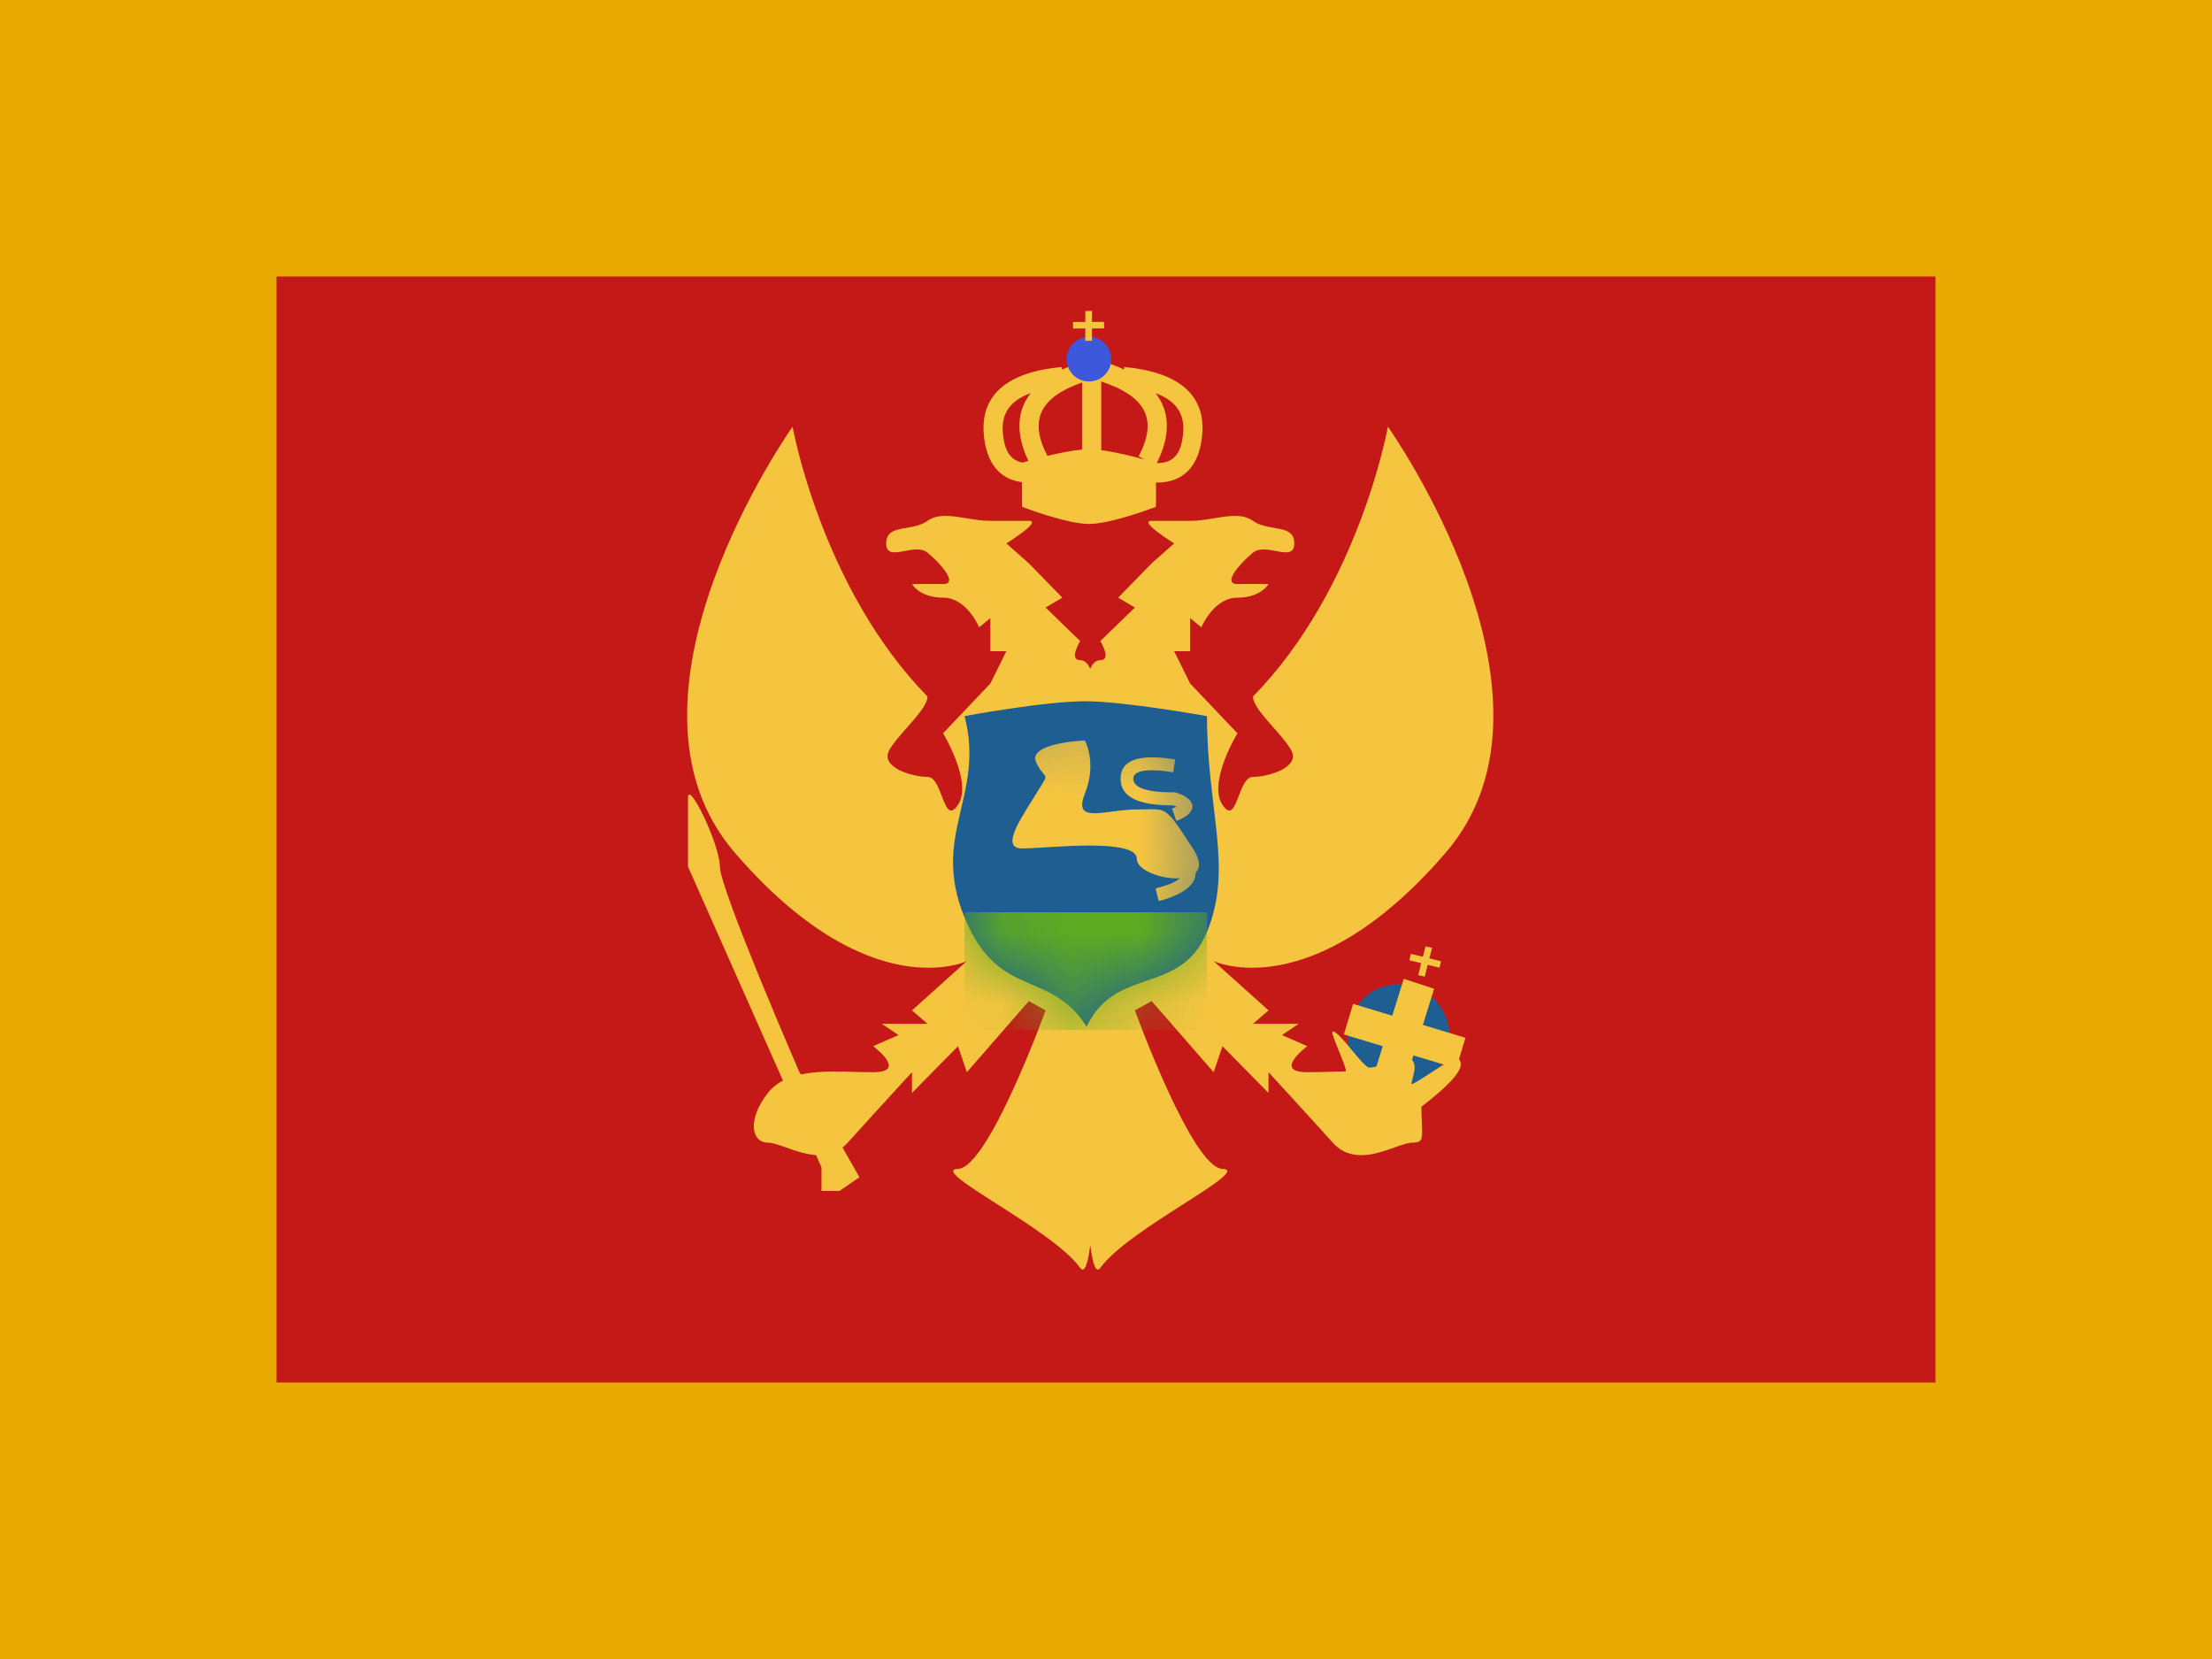
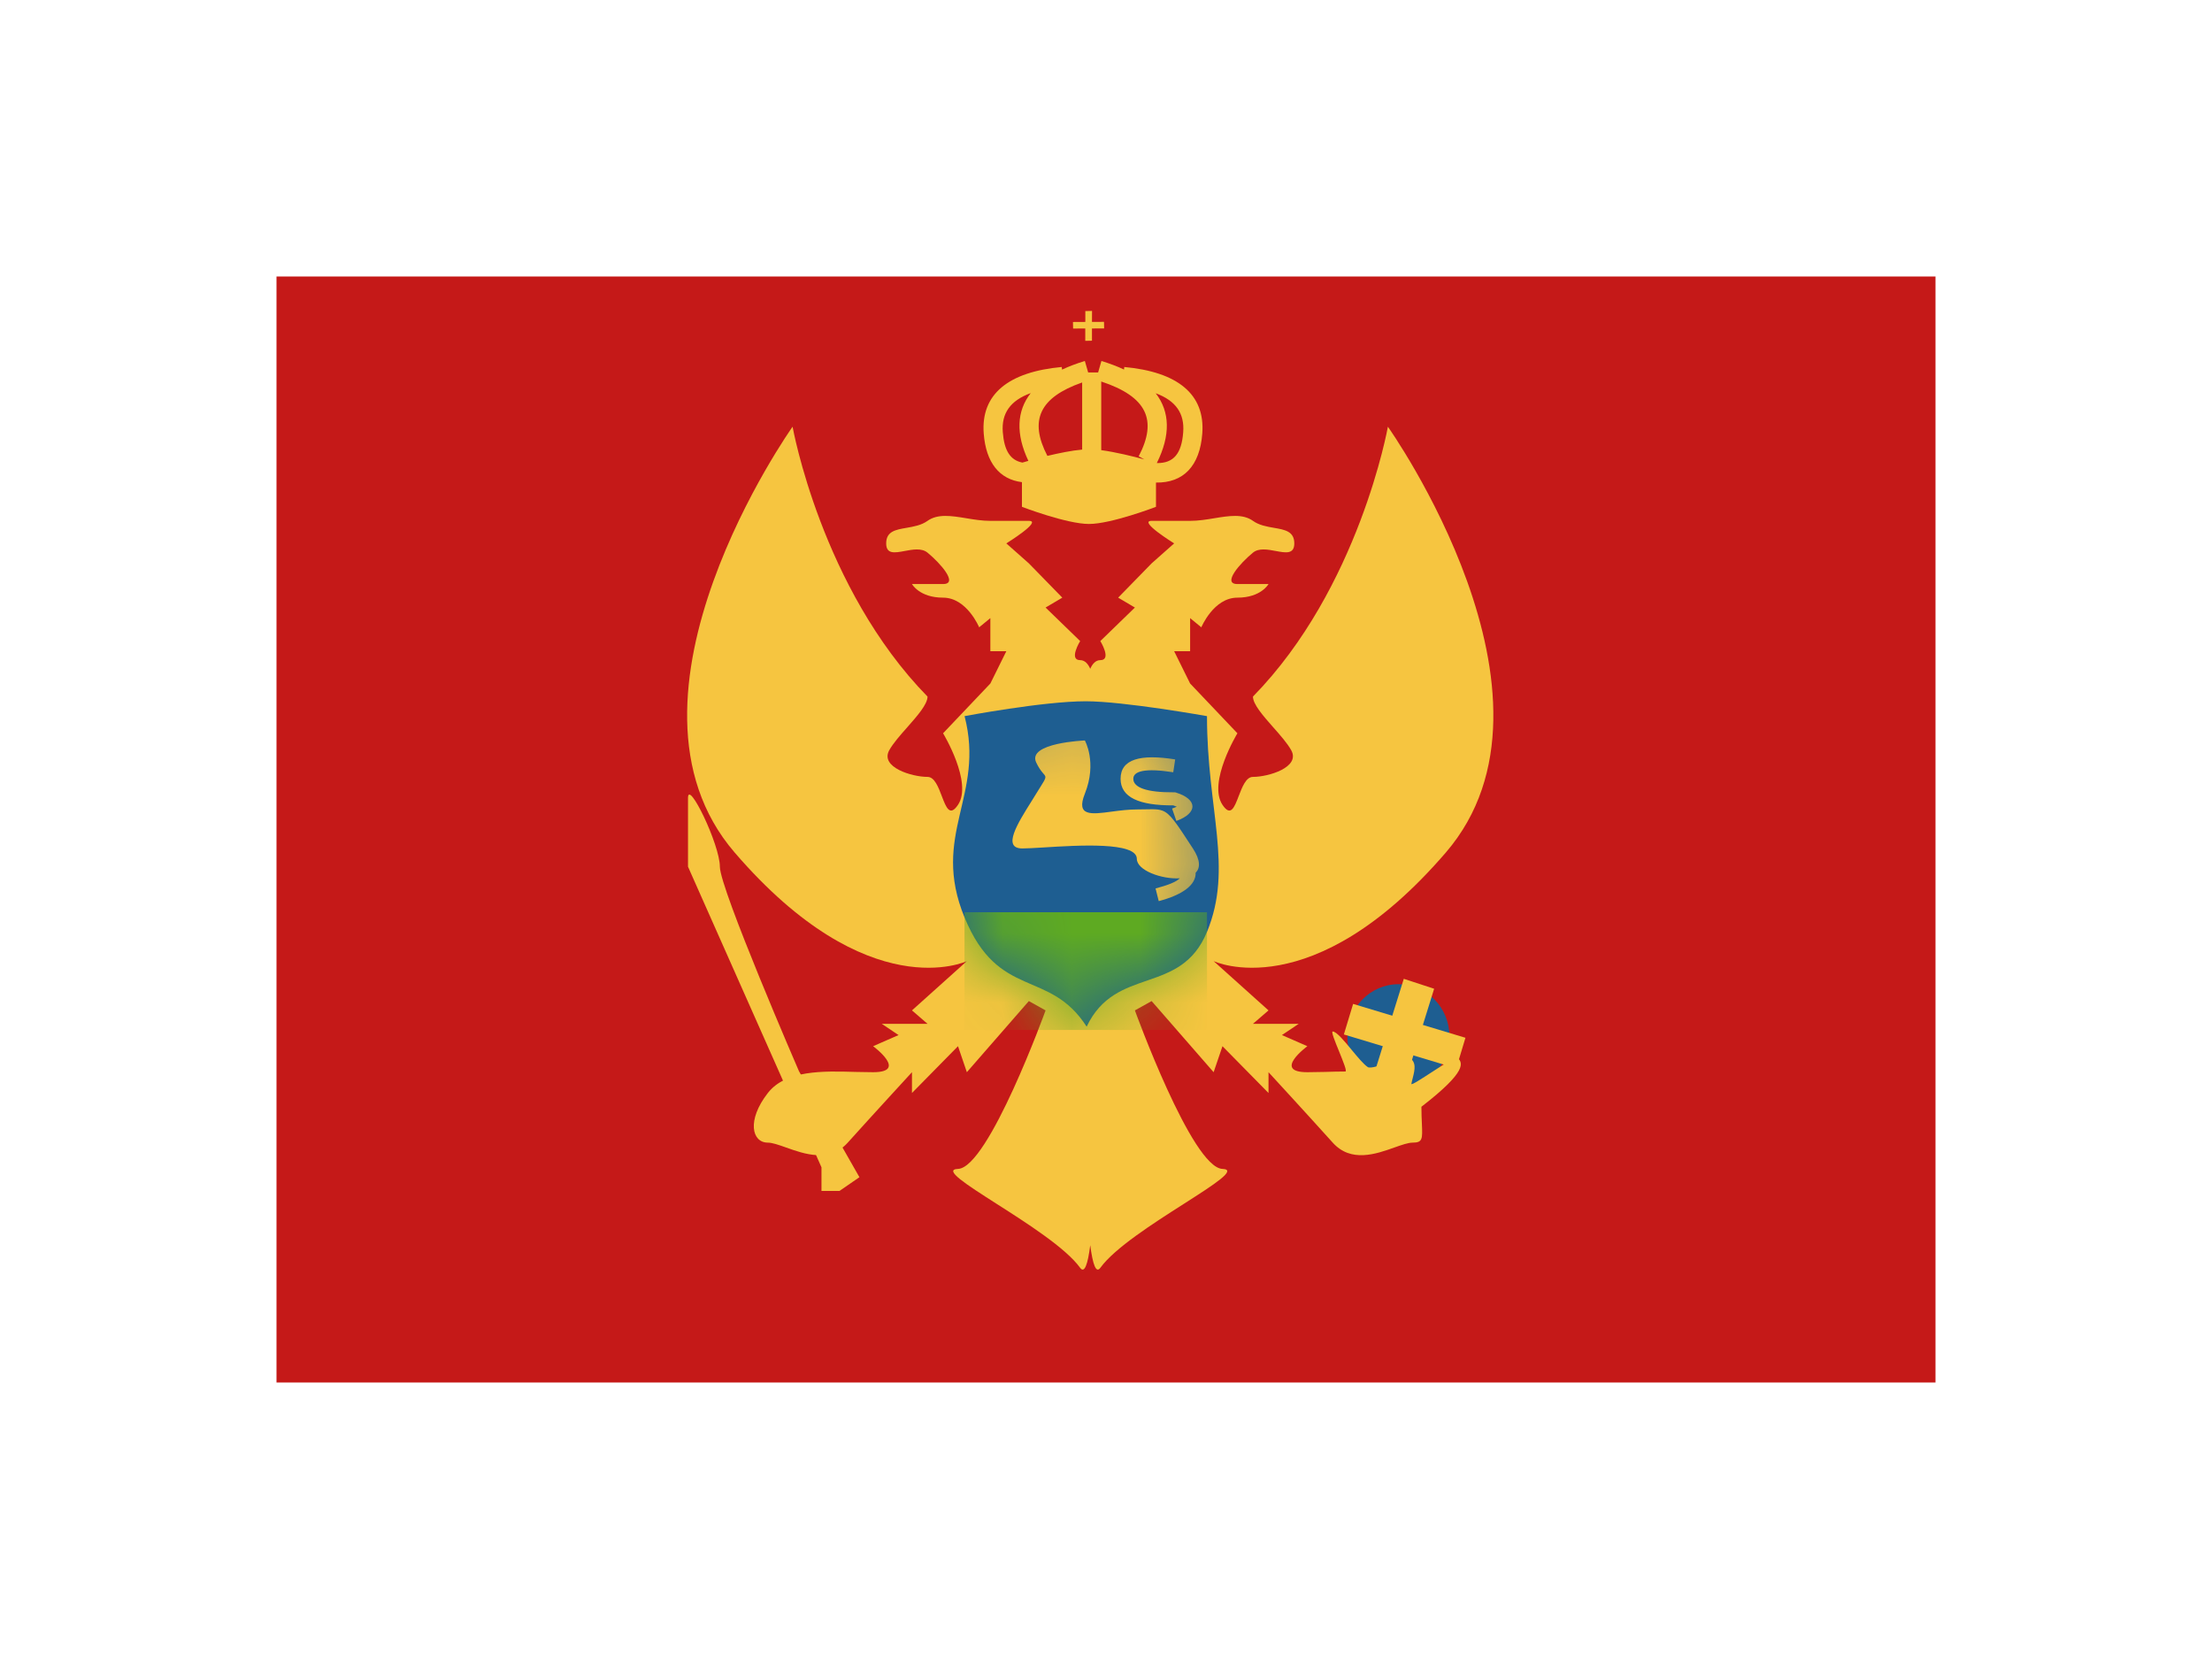
<svg xmlns="http://www.w3.org/2000/svg" width="32" height="24" viewBox="0 0 32 24" fill="none">
  <rect x="0" y="0" width="32" height="24" fill="#333333" stroke="none" />
  <g clip-path="url(#clip0_8438_306902)">
    <rect width="32" height="24" fill="white" />
-     <path fill-rule="evenodd" clip-rule="evenodd" d="M0 0H32V24H0V0Z" fill="#E8AA00" />
    <path fill-rule="evenodd" clip-rule="evenodd" d="M4 4H28V20H4V4Z" fill="#C51918" />
    <mask id="mask0_8438_306902" style="mask-type:luminance" maskUnits="userSpaceOnUse" x="4" y="4" width="24" height="16">
      <path fill-rule="evenodd" clip-rule="evenodd" d="M4 4H28V20H4V4Z" fill="white" />
    </mask>
    <g mask="url(#mask0_8438_306902)">
      <path fill-rule="evenodd" clip-rule="evenodd" d="M20.231 15.751C20.639 15.751 20.969 15.412 20.969 14.995C20.969 14.577 20.639 14.238 20.231 14.238C19.823 14.238 19.492 14.577 19.492 14.995C19.492 15.412 19.823 15.751 20.231 15.751Z" fill="#1E5E91" />
      <path fill-rule="evenodd" clip-rule="evenodd" d="M10.627 12.332C8.69 10.08 11.466 6.173 11.466 6.173C11.466 6.173 11.882 8.507 13.418 10.077C13.418 10.188 13.273 10.353 13.126 10.52C13.023 10.636 12.92 10.753 12.864 10.854C12.729 11.1 13.193 11.239 13.418 11.239C13.519 11.239 13.575 11.386 13.625 11.518C13.687 11.68 13.74 11.821 13.859 11.643C14.075 11.319 13.643 10.608 13.643 10.608L14.327 9.888L14.558 9.421H14.327V8.942L14.165 9.075C14.165 9.075 13.987 8.646 13.643 8.646C13.3 8.646 13.193 8.449 13.193 8.449H13.643C13.869 8.449 13.607 8.15 13.418 7.995C13.333 7.925 13.204 7.949 13.088 7.971C12.944 7.998 12.82 8.021 12.82 7.861C12.82 7.686 12.957 7.663 13.114 7.636C13.217 7.618 13.329 7.599 13.418 7.535C13.565 7.43 13.763 7.462 13.978 7.497C14.091 7.516 14.209 7.535 14.327 7.535H14.884C15.085 7.535 14.558 7.861 14.558 7.861L14.884 8.15L15.368 8.646L15.126 8.789L15.626 9.274C15.626 9.274 15.456 9.55 15.626 9.55C15.696 9.55 15.742 9.607 15.772 9.675C15.802 9.607 15.848 9.55 15.918 9.55C16.088 9.55 15.918 9.274 15.918 9.274L16.418 8.789L16.176 8.646L16.66 8.15L16.986 7.861C16.986 7.861 16.459 7.535 16.66 7.535H17.217C17.335 7.535 17.453 7.516 17.567 7.497C17.781 7.462 17.979 7.43 18.126 7.535C18.215 7.599 18.327 7.618 18.43 7.636C18.587 7.663 18.724 7.686 18.724 7.861C18.724 8.021 18.6 7.998 18.456 7.971C18.34 7.949 18.211 7.925 18.126 7.995C17.937 8.15 17.675 8.449 17.901 8.449H18.351C18.351 8.449 18.244 8.646 17.901 8.646C17.557 8.646 17.379 9.075 17.379 9.075L17.217 8.942V9.421H16.986L17.217 9.888L17.901 10.608C17.901 10.608 17.469 11.319 17.685 11.643C17.804 11.821 17.857 11.68 17.919 11.518C17.97 11.386 18.025 11.239 18.126 11.239C18.351 11.239 18.815 11.1 18.68 10.854C18.624 10.753 18.521 10.636 18.418 10.52C18.271 10.353 18.126 10.188 18.126 10.077C19.663 8.507 20.078 6.173 20.078 6.173C20.078 6.173 22.854 10.08 20.917 12.332C18.98 14.583 17.557 13.904 17.557 13.904L18.351 14.617L18.126 14.811H18.788L18.545 14.974L18.724 15.052L18.913 15.135C18.913 15.135 18.402 15.511 18.913 15.511C18.994 15.511 19.08 15.509 19.168 15.507C19.264 15.504 19.364 15.501 19.463 15.501C19.49 15.501 19.43 15.354 19.371 15.208C19.312 15.064 19.254 14.921 19.28 14.922C19.335 14.924 19.444 15.055 19.553 15.187C19.64 15.292 19.727 15.397 19.787 15.437C19.826 15.463 19.979 15.41 20.119 15.361C20.239 15.32 20.35 15.281 20.378 15.296C20.497 15.356 20.467 15.477 20.438 15.593C20.43 15.622 20.423 15.652 20.418 15.68C20.414 15.705 20.566 15.606 20.726 15.502C20.895 15.393 21.071 15.278 21.085 15.296C21.088 15.299 21.091 15.303 21.094 15.307C21.151 15.376 21.243 15.486 20.563 16.011C20.563 16.111 20.567 16.194 20.57 16.26C20.579 16.475 20.582 16.53 20.436 16.53C20.372 16.53 20.281 16.562 20.176 16.599C19.907 16.695 19.544 16.824 19.28 16.53C18.913 16.122 18.351 15.511 18.351 15.511V15.812L17.685 15.135L17.557 15.511L16.66 14.482L16.418 14.617C16.418 14.617 17.243 16.894 17.685 16.91C17.904 16.918 17.571 17.131 17.13 17.413C16.683 17.698 16.125 18.055 15.918 18.341C15.856 18.426 15.809 18.296 15.772 18.014C15.736 18.296 15.688 18.426 15.626 18.341C15.419 18.055 14.861 17.698 14.414 17.413C13.973 17.131 13.64 16.918 13.859 16.91C14.301 16.894 15.126 14.617 15.126 14.617L14.884 14.482L13.987 15.511L13.859 15.135L13.193 15.812V15.511C13.193 15.511 12.631 16.122 12.264 16.53C12 16.824 11.637 16.695 11.368 16.599C11.263 16.562 11.172 16.53 11.108 16.53C10.877 16.53 10.8 16.207 11.108 15.812C11.367 15.479 11.907 15.493 12.376 15.507C12.464 15.509 12.55 15.511 12.631 15.511C13.142 15.511 12.631 15.135 12.631 15.135L12.82 15.052L12.999 14.974L12.756 14.811H13.418L13.193 14.617L13.987 13.904C13.987 13.904 12.564 14.583 10.627 12.332Z" fill="#F6C540" />
      <path fill-rule="evenodd" clip-rule="evenodd" d="M12.433 17.03L11.558 15.496C11.558 15.496 10.414 12.858 10.414 12.538C10.414 12.217 9.953 11.269 9.953 11.544C9.953 11.819 9.953 12.538 9.953 12.538L11.884 16.887V17.229H12.144L12.433 17.03Z" fill="#F6C540" />
      <path d="M19.441 14.965L19.575 14.523L21.2 15.013L21.067 15.455L19.441 14.965Z" fill="#F6C540" />
      <path d="M20.308 14.16L20.747 14.304L20.318 15.682L19.878 15.538L20.308 14.16Z" fill="#F6C540" />
-       <path fill-rule="evenodd" clip-rule="evenodd" d="M20.717 13.711L20.622 13.69L20.584 13.841L20.41 13.799L20.389 13.892L20.56 13.934L20.517 14.107L20.611 14.129L20.654 13.957L20.825 13.999L20.847 13.906L20.678 13.865L20.717 13.711Z" fill="#F6C540" />
      <path fill-rule="evenodd" clip-rule="evenodd" d="M15.694 5.222L15.742 5.388H15.886L15.934 5.222C16.054 5.259 16.163 5.3 16.261 5.346L16.264 5.309C17.036 5.38 17.436 5.703 17.393 6.271C17.358 6.741 17.12 6.988 16.723 6.981V7.332C16.723 7.332 16.077 7.58 15.754 7.58C15.431 7.58 14.784 7.332 14.784 7.332V6.975C14.458 6.935 14.263 6.693 14.231 6.271C14.188 5.703 14.588 5.38 15.36 5.309L15.364 5.347C15.462 5.301 15.573 5.259 15.694 5.222ZM14.877 6.667C14.834 6.679 14.803 6.688 14.791 6.692C14.614 6.658 14.527 6.517 14.507 6.251C14.486 5.982 14.613 5.795 14.911 5.687C14.707 5.947 14.693 6.278 14.877 6.667ZM15.152 6.595C15.315 6.556 15.504 6.517 15.655 6.504V5.533C15.035 5.75 14.886 6.083 15.152 6.595ZM15.931 6.512C16.139 6.54 16.391 6.602 16.554 6.646L16.473 6.601C16.749 6.074 16.589 5.737 15.931 5.519V6.512ZM16.719 5.689C16.926 5.956 16.936 6.297 16.735 6.699C16.979 6.703 17.094 6.562 17.117 6.251C17.137 5.984 17.013 5.797 16.719 5.689Z" fill="#F6C540" />
-       <path fill-rule="evenodd" clip-rule="evenodd" d="M15.754 5.519C15.932 5.519 16.077 5.374 16.077 5.196C16.077 5.017 15.932 4.873 15.754 4.873C15.575 4.873 15.431 5.017 15.431 5.196C15.431 5.374 15.575 5.519 15.754 5.519Z" fill="#3D58DB" />
      <path fill-rule="evenodd" clip-rule="evenodd" d="M15.798 4.498L15.701 4.5L15.701 4.657L15.522 4.658L15.524 4.753L15.7 4.752L15.7 4.931L15.797 4.929L15.797 4.752L15.973 4.751L15.971 4.656L15.797 4.657L15.798 4.498Z" fill="#F6C540" />
      <path fill-rule="evenodd" clip-rule="evenodd" d="M13.954 10.36C13.954 10.36 15.091 10.145 15.707 10.145C16.26 10.145 17.461 10.36 17.461 10.36C17.461 11.72 17.844 12.552 17.461 13.481C17.078 14.41 16.143 13.963 15.72 14.852C15.179 14.009 14.448 14.473 13.954 13.273C13.459 12.072 14.254 11.519 13.954 10.36Z" fill="#1E5E91" />
      <mask id="mask1_8438_306902" style="mask-type:luminance" maskUnits="userSpaceOnUse" x="13" y="10" width="5" height="5">
        <path fill-rule="evenodd" clip-rule="evenodd" d="M13.954 10.36C13.954 10.36 15.091 10.145 15.707 10.145C16.26 10.145 17.461 10.36 17.461 10.36C17.461 11.72 17.844 12.552 17.461 13.481C17.078 14.41 16.143 13.963 15.72 14.852C15.179 14.009 14.448 14.473 13.954 13.273C13.459 12.072 14.254 11.519 13.954 10.36Z" fill="white" />
      </mask>
      <g mask="url(#mask1_8438_306902)">
        <rect x="13.953" y="13.197" width="3.508" height="1.703" fill="#5EAA22" />
        <path fill-rule="evenodd" clip-rule="evenodd" d="M14.99 11.03C14.856 10.745 15.694 10.712 15.694 10.712C15.694 10.712 15.875 11.03 15.694 11.482C15.563 11.811 15.782 11.782 16.085 11.741C16.198 11.726 16.323 11.71 16.446 11.71C16.634 11.71 16.733 11.696 16.816 11.727C16.93 11.77 17.012 11.899 17.257 12.274C17.369 12.445 17.364 12.558 17.297 12.626C17.302 12.8 17.113 12.944 16.763 13.036L16.717 12.853C16.902 12.804 17.015 12.758 17.068 12.706C16.804 12.722 16.446 12.591 16.446 12.424C16.446 12.176 15.601 12.228 15.093 12.26C14.963 12.268 14.856 12.274 14.789 12.274C14.493 12.274 14.72 11.913 14.927 11.584C14.948 11.55 14.97 11.515 14.99 11.482C15.096 11.31 15.13 11.267 15.122 11.233C15.114 11.198 15.059 11.175 14.99 11.03ZM17.001 10.986C16.495 10.905 16.211 10.983 16.211 11.266C16.211 11.536 16.48 11.653 16.973 11.651C16.993 11.658 17.009 11.664 17.024 11.67C17.005 11.678 16.983 11.688 16.956 11.697L17.018 11.876C17.329 11.764 17.329 11.564 17.014 11.466L17 11.462L16.986 11.462C16.576 11.465 16.395 11.389 16.395 11.266C16.395 11.155 16.567 11.108 16.973 11.172L17.001 10.986Z" fill="#F6C540" />
      </g>
    </g>
  </g>
  <defs>
    <clipPath id="clip0_8438_306902">
      <rect width="32" height="24" fill="white" />
    </clipPath>
  </defs>
</svg>